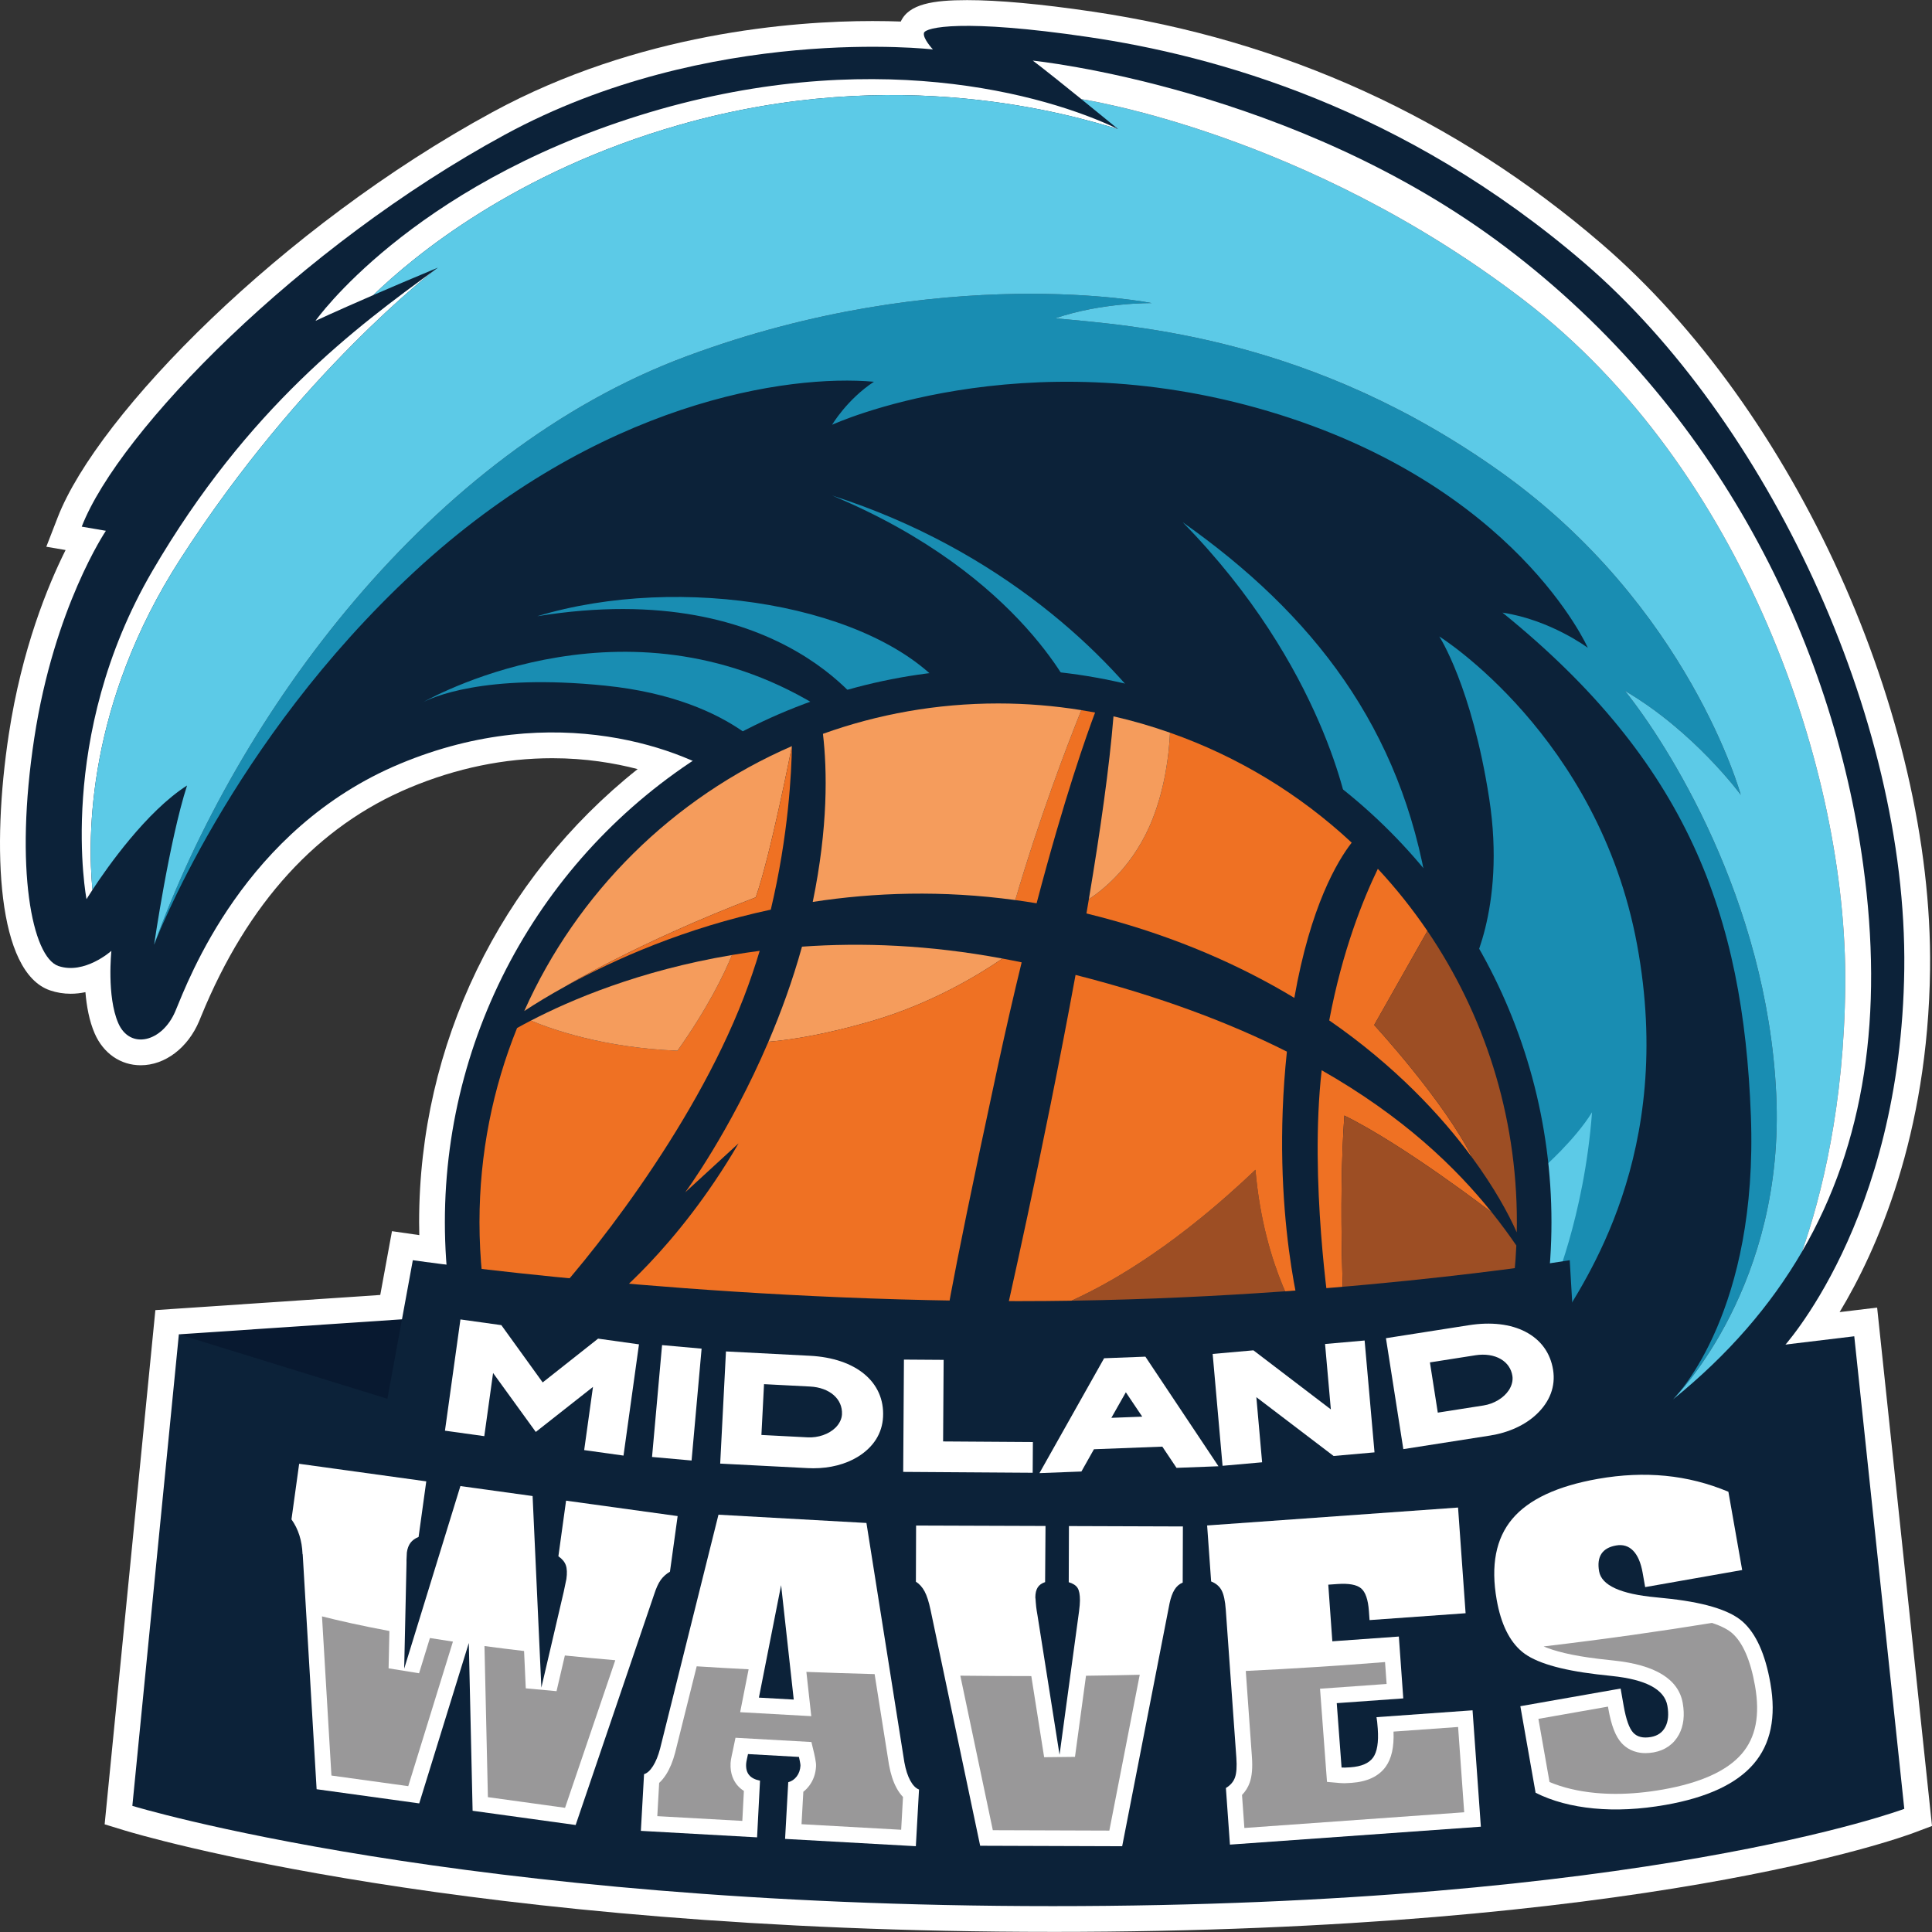
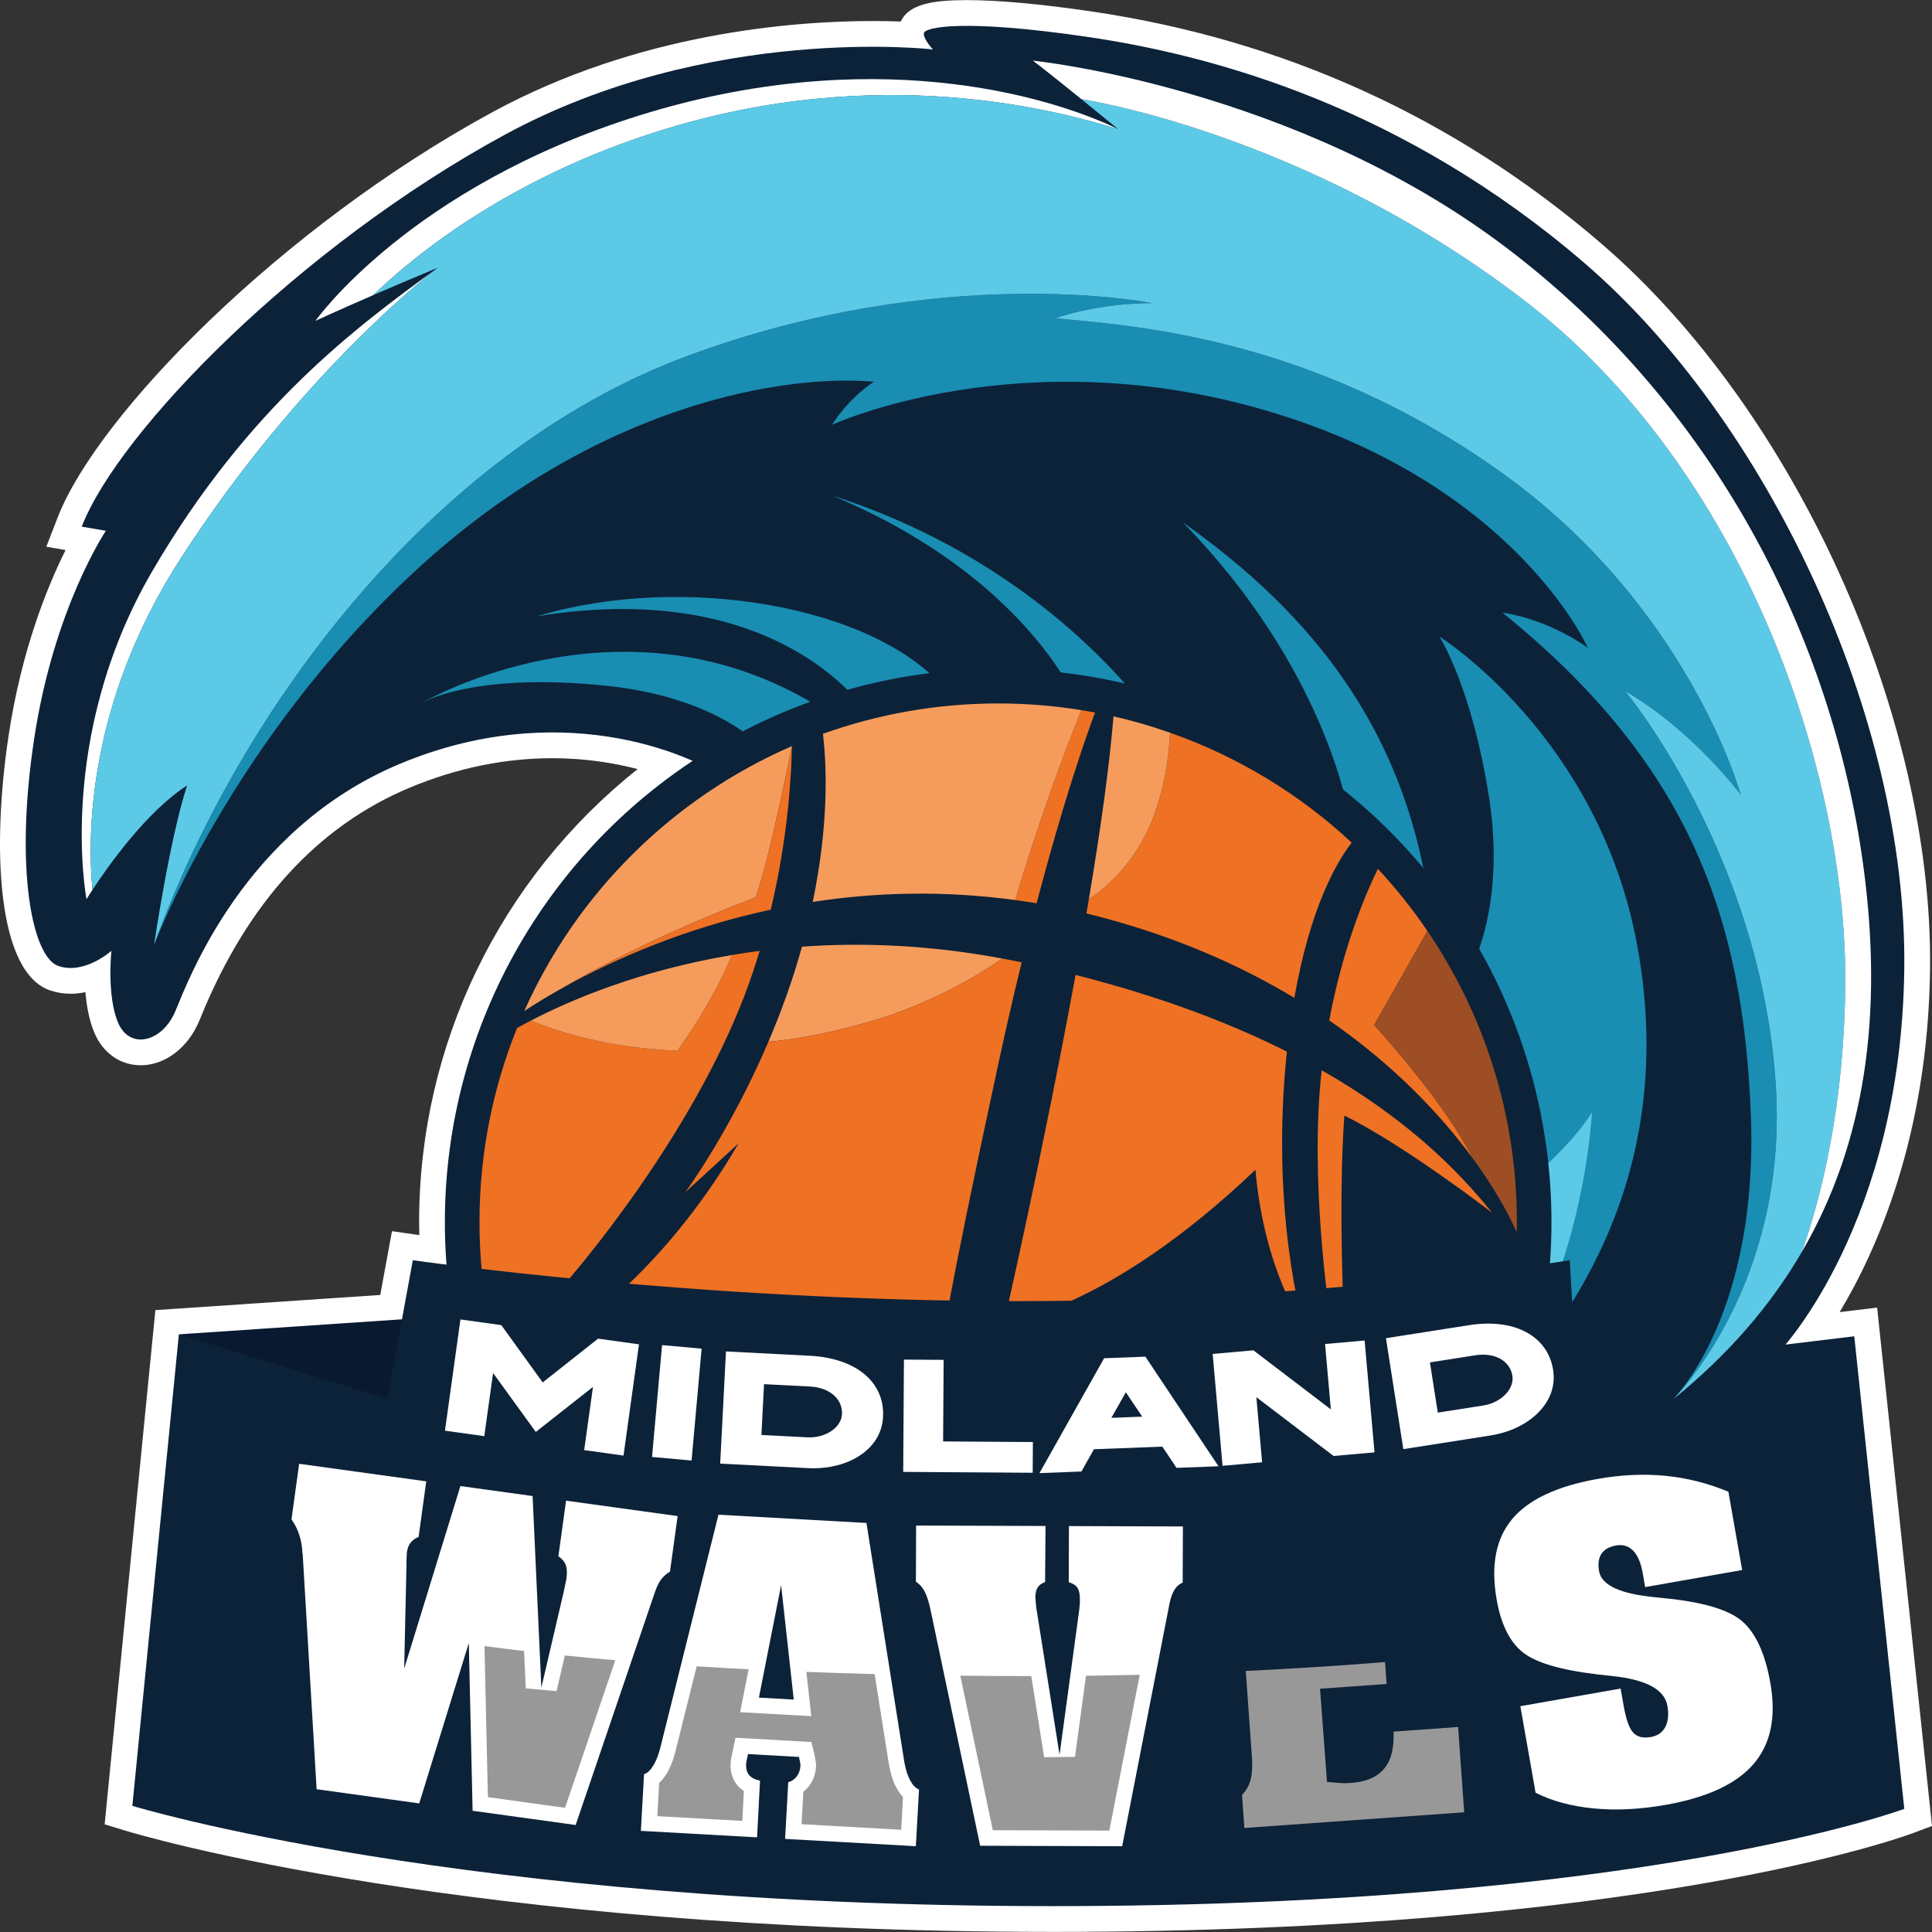
<svg xmlns="http://www.w3.org/2000/svg" id="Layer_1" version="1.1" viewBox="0 0 300 300">
  <rect x="0" y="0" width="300" height="300" fill="#333333" stroke="none" />
  <defs>
    <style>
      .st0 {
        fill: #081930;
      }

      .st1 {
        fill: #fff;
      }

      .st2 {
        fill: #ef7123;
      }

      .st3 {
        fill: #198db2;
      }

      .st4 {
        fill: #f59c5c;
      }

      .st5 {
        fill: #0c2239;
      }

      .st6 {
        fill: #999899;
      }

      .st7 {
        fill: #5ccae7;
      }

      .st8 {
        fill: #9d4e24;
      }

      .st9 {
        fill: none;
        stroke: #198db2;
        stroke-miterlimit: 10;
        stroke-width: .776px;
      }
    </style>
  </defs>
  <path class="st1" d="M163.468,299.982c-91.57,0-141.986-15.102-144.088-15.744l-3.131-.958,7.877-79.847,34.921-2.353,1.818-9.904s3.963.573,4.243.612c-.019-.684-.027-1.351-.027-2.011,0-27.582,12.553-53.344,33.933-70.352-3.578-.935-8.071-1.691-13.245-1.691-7.432,0-14.876,1.535-22.125,4.563-14.3,5.973-25.196,17.899-32.385,35.447l-.326.791c-1.75,4.178-5.314,6.878-9.08,6.878-3.13,0-5.803-1.846-7.151-4.94-.848-1.946-1.259-4.261-1.438-6.411-.732.156-1.501.248-2.297.248-1.102,0-2.178-.177-3.196-.525-8.188-2.8-9.116-21.998-6.402-39.781,2.021-13.239,6.04-23.039,8.816-28.594l-2.993-.512,1.77-4.563c6.224-16.048,34.826-45.157,67.482-62.91,22.662-12.32,46.718-14.159,59.04-14.159,1.645,0,3.116.032,4.388.078,1.254-2.736,5.045-3.326,10.296-3.326,4.896,0,11.438.599,19.446,1.781,29.775,4.393,56.377,16.521,79.067,36.049,30.046,25.857,51.502,73.243,51.017,112.671-.319,25.839-8.281,43.666-14.043,53.225l5.826-.702,8.52,80.493-2.896,1.088c-1.67.628-41.938,15.361-133.636,15.361Z" />
  <g>
    <path class="st5" d="M246.071,40.878c-28.169-24.242-57.474-32.237-77.042-35.124-19.568-2.887-25.342-1.497-25.556-.642-.214.855,1.39,2.566,1.39,2.566,0,0-34.645-4.063-66.509,13.259-31.865,17.322-59.899,45.979-65.664,60.842l3.752.642s-8.02,11.869-11.12,32.185c-3.101,20.316-.321,34.003,3.742,35.393,4.063,1.39,8.233-2.351,8.233-2.351,0,0-.748,7.056,1.069,11.226,1.818,4.17,6.843,2.965,8.875-1.886,2.032-4.851,10.693-28.29,34.859-38.383,24.166-10.094,44.536-2.181,51.556,2.951,7.02,5.133,89.017,118.186,89.017,118.186l46.215-6.548,27.802-23.76s18.522-19.715,19.005-58.966c.484-39.25-21.457-85.349-49.626-109.592Z" />
    <polygon class="st0" points="27.774 207.197 67.5 228.577 67.5 204.519 27.774 207.197" />
    <path class="st3" d="M254.208,146.702c-5.998-32.455-30.713-47.871-30.713-47.871,0,0,5.051,7.745,7.745,25.143,2.694,17.398-3.255,27.275-3.255,27.275l7.444,42.681s2.561,18.44,6.56,11.775c3.999-6.665,18.218-26.549,12.219-59.004Z" />
    <path class="st7" d="M239.579,181.378l-.571,15.017,1.903,4.2s5.076-11.553,6.298-27.882c-2.666,4.332-7.63,8.665-7.63,8.665Z" />
    <path class="st3" d="M183.648,81.096c22.112,22.561,25.704,45.01,25.704,45.01l12.347,12.459c-4.041-25.479-17.847-43.214-38.051-57.469Z" />
    <path class="st3" d="M129.21,76.943c29.857,12.459,37.826,31.653,37.826,31.653l13.29,4.714c-7.924-11.449-24.852-27.949-51.117-36.367Z" />
    <path class="st3" d="M83.414,95.688c38.836-6.286,51.946,15.96,51.946,15.96l11.694-4.286c-11.002-13.469-41.416-18.408-63.64-11.673Z" />
    <path class="st3" d="M65.55,109.114c-.14.076-.208.119-.208.119,0,0,.071-.042.208-.119Z" />
    <path class="st3" d="M65.55,109.114c1.355-.736,9.489-4.583,28.415-2.65,20.877,2.133,27.051,12.571,27.051,12.571l6.959-8.764c-29.52-18.833-59.651-2.717-62.425-1.157Z" />
    <circle class="st5" cx="154.995" cy="189.777" r="85.916" />
    <path class="st2" d="M169.078,139.623c-.124.737-.249,1.477-.376,2.219.758.184,1.52.376,2.283.578,11.806,3.122,21.727,7.546,29.998,12.53,2.505-14.261,6.687-21.247,8.907-24.105-8.041-7.494-17.621-13.353-28.209-17.071-.174,3.65-.809,8.471-2.647,13.234-2.838,7.353-7.79,11.21-9.956,12.615Z" />
    <path class="st4" d="M169.078,139.623c2.166-1.406,7.118-5.262,9.956-12.615,1.839-4.764,2.474-9.585,2.647-13.234-2.857-1.004-5.784-1.86-8.779-2.54-.633,7.843-2.055,17.842-3.825,28.39Z" />
    <path class="st2" d="M213.382,159.167l8.267-14.605c-2.321-3.414-4.894-6.644-7.698-9.655-2.26,4.679-5.505,12.665-7.547,23.54,10.132,7.003,17.358,14.719,22.229,21.352h0c-4.364-8.833-15.252-20.632-15.252-20.632Z" />
    <path class="st8" d="M221.649,144.562l-8.267,14.605s10.888,11.8,15.252,20.632h0c3.347,4.557,5.583,8.604,6.886,11.559.01-.526.02-1.052.02-1.581,0-16.763-5.127-32.324-13.89-45.215Z" />
    <path class="st2" d="M208.752,173.226c9.304,4.58,22.731,14.926,22.94,15.087-5.662-7.088-13.861-14.949-26.462-22.125-1.942,17.029,1.264,37.973,1.264,37.973l-.414.179,2.671,2.055s-1.01-19.278,0-33.169Z" />
-     <path class="st8" d="M208.752,173.226c-1.01,13.891,0,33.169,0,33.169l-2.671-2.055-3.661,1.586s-6.127-8.623-7.474-24.282c-23.319,22.225-39.031,23.709-39.031,23.709l51.579,45.501c16.313-14.037,26.944-34.494,27.961-57.453-1.115-1.634-2.365-3.338-3.762-5.088-.209-.161-13.636-10.508-22.94-15.087Z" />
    <path class="st4" d="M155.658,148.845c-11.381-2.128-21.823-2.51-31.124-1.848-1.467,5.298-3.292,10.268-5.213,14.764,3.251-.267,8.533-1.041,15.937-3.183,9.322-2.697,16.747-7.228,20.4-9.733Z" />
    <path class="st2" d="M194.945,181.644c1.347,15.658,7.474,24.282,7.474,24.282,0,0-5.234-17.559-2.591-42.631-8.867-4.463-19.644-8.56-32.817-11.91-5.006,27.359-11.198,54.411-11.198,54.411l-9.224,1.512s0-3.024,8.317-41.585c1.275-5.913,2.528-11.337,3.736-16.29-1.003-.212-1.995-.405-2.984-.59-3.653,2.505-11.078,7.036-20.4,9.733-7.404,2.142-12.686,2.916-15.937,3.183-5.99,14.018-12.922,23.386-12.922,23.386l8.285-7.606c-9.643,16.569-20.508,24.854-20.508,24.854,0,0-5.297.815-10.186,1.086,6.927-7.198,23.496-27.842,31.509-48.622.935-2.424,1.748-4.836,2.465-7.211-1.474.189-2.901.411-4.306.646-1.195,2.929-3.693,8.138-8.459,14.86-11.479-.463-19.516-3.315-22.755-4.68-.795.413-1.526.807-2.156,1.16-3.76,9.311-5.835,19.483-5.835,30.141,0,44.483,36.061,80.544,80.544,80.544,20.058,0,38.4-7.336,52.498-19.467l-51.579-45.501s15.712-1.484,39.031-23.709Z" />
    <path class="st4" d="M113.657,148.296c-14.417,2.412-25.164,7.034-31.214,10.18,3.239,1.364,11.276,4.217,22.755,4.68,4.766-6.722,7.263-11.931,8.459-14.86Z" />
    <path class="st2" d="M160.963,140.262c4.334-16.496,7.788-26.193,9.081-29.62-.709-.134-1.423-.256-2.138-.372-2.241,5.578-6.548,16.823-10.252,29.494,1.097.15,2.198.311,3.309.498Z" />
    <path class="st4" d="M157.655,139.764c3.703-12.671,8.011-23.915,10.252-29.494-4.204-.679-8.515-1.038-12.911-1.038-9.55,0-18.709,1.666-27.209,4.717.662,5.678.81,14.468-1.584,26.1,9.551-1.472,20.132-1.832,31.452-.285Z" />
    <path class="st4" d="M87.814,153.146s11.231-6.81,29.535-13.809c2.261-6.353,5.617-23.479,5.617-23.479-18.476,8.017-33.357,22.754-41.558,41.131,1.772-1.162,3.921-2.473,6.407-3.844h-.002Z" />
    <path class="st2" d="M87.814,153.146h.002c7.672-4.232,18.594-9.047,31.872-11.897,2.763-11.606,3.217-21.428,3.279-25.39,0,0-3.356,17.126-5.617,23.479-18.304,6.999-29.535,13.809-29.535,13.809Z" />
    <path class="st5" d="M158.022,202.038c-50.101,0-93.919-6.354-93.919-6.354l-3.947,21.516-32.382-10.004-7.223,73.216s50.893,15.57,142.918,15.57,132.228-15.105,132.228-15.105l-7.768-73.38-14.668,1.767-14.492,10.604-2.121-1.06-11.841-5.125-1.06-17.998s-38.55,6.354-85.725,6.354Z" />
    <path class="st1" d="M49.164,277.831l-2.16-36.485c-.023-.003-.033-.015-.029-.036-.08-2.098-.651-3.891-1.715-5.379l1.193-8.634,19.738,2.727-1.193,8.634c-.537.212-.954.511-1.249.898-.296.388-.487.894-.573,1.519-.014.262-.031.644-.055,1.146-.005.197-.004.362.001.494l-.361,16.395,8.73-28.355,11.211,1.549,1.36,29.749,3.479-14.91c.076-.385.162-.796.257-1.233.095-.437.146-.677.152-.721.125-.905.096-1.618-.086-2.137-.182-.52-.568-.985-1.158-1.396l1.193-8.635,17.325,2.394-1.193,8.634c-.578.338-1.052.761-1.422,1.27-.371.509-.718,1.268-1.042,2.278l-12.18,35.788-16.001-2.21-.59-26.051-7.699,24.905-15.933-2.201Z" />
    <path class="st1" d="M99.514,284.294l.492-8.801c.489-.147.953-.568,1.393-1.263.439-.694.804-1.59,1.094-2.685l9.071-36.343,22.976,1.283,5.892,37.178c.211,1.145.513,2.083.908,2.813.394.731.849,1.198,1.364,1.401l-.492,8.8-20.305-1.134.491-8.8c.535-.145.975-.447,1.322-.907.346-.459.538-1.016.574-1.668.006-.108-.022-.323-.085-.643-.063-.319-.112-.556-.149-.711l-7.91-.442c-.032.152-.086.399-.162.744-.077.344-.119.603-.129.777-.041.739.115,1.32.47,1.743.354.424.916.711,1.686.863l-.457,8.803-18.045-1.007ZM117.843,263.606l5.41.303-1.962-17.766-3.448,17.463Z" />
    <path class="st1" d="M152.199,286.607l-7.696-36.589c-.27-1.285-.581-2.254-.933-2.909-.352-.654-.802-1.156-1.35-1.506l.03-8.717,20.097.068-.064,8.716c-.527.173-.91.449-1.151.829-.242.381-.363.897-.365,1.549,0,.022.011.114.033.278.022.164.033.321.033.474,0,.109.021.348.066.719.045.37.111.806.202,1.306l3.425,21.656,3.025-22.254c.046-.348.082-.675.106-.979.024-.305.036-.555.036-.75.003-.892-.121-1.535-.371-1.928-.25-.393-.706-.688-1.368-.886l.029-8.716,17.696.06-.03,8.716c-.527.216-.951.585-1.272,1.106-.323.521-.576,1.217-.762,2.086l-7.364,37.747-22.051-.074Z" />
-     <path class="st1" d="M190.984,286.433l-.628-8.792c.703-.421,1.173-.967,1.412-1.639.239-.672.309-1.691.212-3.059l-1.642-22.99c-.098-1.368-.312-2.367-.644-2.997-.332-.631-.875-1.094-1.629-1.389l-.622-8.694,38.963-2.783,1.172,16.412-14.914,1.065-.1-1.4c-.127-1.78-.533-2.957-1.215-3.53-.683-.573-1.913-.796-3.692-.669l-1.402.1.628,8.792,10.33-.738.687,9.605-10.331.738.748,9.994c.138.012.311.016.516.012.206-.004.491-.019.857-.045,1.71-.122,2.883-.626,3.52-1.512.635-.885.879-2.381.728-4.487-.033-.456-.064-.808-.092-1.057-.03-.249-.064-.491-.104-.729l14.915-1.065,1.29,18.072-38.962,2.783Z" />
    <path class="st1" d="M238.446,278.378l-2.367-13.44,15.571-2.741.475,2.701c.37,2.101.863,3.483,1.479,4.148.616.665,1.533.89,2.749.676,1.035-.183,1.78-.7,2.233-1.553.453-.854.561-1.955.324-3.306-.446-2.529-3.317-4.068-8.613-4.616-1.017-.108-1.787-.193-2.308-.256-5.762-.687-9.636-1.85-11.619-3.49-1.983-1.64-3.305-4.335-3.965-8.086-.939-5.338-.133-9.524,2.421-12.558,2.552-3.035,6.993-5.11,13.321-6.224,3.625-.638,7.114-.794,10.469-.468,3.354.327,6.61,1.151,9.768,2.474l2.14,12.153-15.064,2.652-.39-2.218c-.275-1.565-.768-2.71-1.475-3.436-.709-.725-1.592-.996-2.65-.81-1.081.19-1.84.622-2.279,1.296-.439.674-.558,1.579-.358,2.715.385,2.186,3.338,3.534,8.86,4.042.472.05.827.086,1.064.111,6.163.594,10.284,1.814,12.361,3.658,2.078,1.844,3.514,5.027,4.311,9.55.928,5.273.058,9.459-2.612,12.559-2.67,3.1-7.224,5.216-13.664,6.35-3.963.697-7.674.882-11.133.551-3.459-.33-6.475-1.142-9.047-2.434Z" />
    <path class="st6" d="M86.418,262.605l-4.775-.44-.265-5.796c-2.155-.253-4.204-.51-6.149-.77l.532,23.463,11.98,1.655,7.8-22.917c-2.733-.236-5.344-.481-7.829-.736l-1.292,5.541Z" />
-     <path class="st6" d="M65.073,259.824l-4.733-.766.128-5.797c-4.458-.835-7.909-1.62-10.468-2.271l1.464,24.716,11.929,1.647,6.939-22.446c-1.24-.185-2.431-.369-3.574-.554l-1.684,5.471Z" />
    <path class="st6" d="M125.973,266.486l-11.043-.618,1.315-6.66c-2.779-.143-5.469-.298-8.062-.464l-3.35,13.42c-.357,1.347-.811,2.446-1.389,3.36-.333.525-.697.968-1.09,1.327l-.288,5.161,13.202.737.242-4.655c-.397-.252-.743-.553-1.035-.903-.523-.625-1.126-1.727-1.031-3.435.018-.314.076-.684.183-1.163.073-.33.125-.567.155-.713l.424-2.041,11.789.659.42,1.75c.042.177.1.447.172.815.107.552.143.911.125,1.239-.063,1.136-.419,2.142-1.056,2.987-.268.357-.575.67-.915.936l-.281,5.036,15.472.864.284-5.09c-.374-.39-.71-.86-1.005-1.409-.52-.963-.899-2.116-1.169-3.585l-2.233-14.087c-3.66-.095-7.19-.21-10.595-.343l.759,6.873Z" />
    <path class="st6" d="M166.923,272.806l-4.789.052-1.992-12.597c-3.787,0-7.455-.022-11.024-.061l5.047,23.993,18.093.061,4.72-24.197c-2.747.066-5.528.118-8.343.152l-1.712,12.597Z" />
    <path class="st6" d="M194.395,272.771c.124,1.745.015,3.029-.346,4.043-.252.712-.656,1.356-1.189,1.91l.365,5.124,34.134-2.438-.945-13.244-10.028.716c.095,2.396-.302,4.182-1.212,5.448-1.073,1.493-2.86,2.338-5.314,2.513-.419.03-.746.046-.983.05l-.191.002c-.224,0-.418-.008-.582-.023l-2.048-.18-1.082-14.466,10.338-.739-.243-3.401c-6.888.55-14.104,1.018-21.625,1.379l.95,13.306Z" />
-     <path class="st6" d="M268.983,253.612c-.558-.495-1.518-1.07-3.15-1.607-7.718,1.255-16.466,2.511-26.141,3.652,1.618.694,4.258,1.416,8.586,1.932.514.062,1.271.146,2.268.252,6.477.67,10.094,2.892,10.748,6.605.331,1.888.139,3.523-.57,4.86-.807,1.519-2.173,2.488-3.952,2.802-.433.076-.854.114-1.254.114-1.878,0-3.042-.832-3.69-1.529-.961-1.037-1.624-2.745-2.088-5.375l-.055-.317-10.803,1.902,1.728,9.809c2.062.869,4.448,1.437,7.113,1.691,1.029.098,2.1.148,3.181.148,2.305,0,4.762-.227,7.302-.674,5.845-1.029,9.967-2.895,12.25-5.546,2.19-2.543,2.865-5.997,2.062-10.559-.696-3.951-1.885-6.696-3.534-8.16Z" />
    <path class="st3" d="M275.811,169.858c-1.443-30.304-17.024-54.53-23.483-62.577,10.757,6.297,17.973,16.136,17.973,16.136,0,0-8.002-29.255-37.257-50.114-29.255-20.859-56.527-22.696-69.194-23.876,7.273-2.493,15.013-2.361,15.013-2.361,0,0-32.404-6.559-72.285,8.265-39.881,14.824-69.661,55.49-82.649,91.371,0,0,11.807-31.418,40.406-57.918,28.599-26.5,58.116-30.698,71.367-29.506-4.198,2.766-6.492,6.679-6.492,6.679,0,0,29.319-13.512,67.757-2.099,38.438,11.413,49.589,36.733,49.589,36.733,0,0-5.772-4.329-13.25-5.463,28.73,23.267,37.389,46.919,38.569,78.099,1.143,30.191-11.273,43.239-12.063,44.037.823-.826,17.406-17.852,15.998-47.405Z" />
    <path class="st1" d="M173.616,20.04c-11.151-5.379-38.701-13.25-74.384-2.099-35.683,11.151-50.245,31.879-50.245,31.879,0,0,3.025-1.42,8.985-4.003,6.241-6.04,21.998-19.13,47.557-26.432,33.978-9.708,61.003-1.443,68.087.656Z" />
    <path class="st1" d="M27.996,86.815c18.742-29.096,39.464-44.859,39.504-44.889-12.041,8.77-28.956,21.24-43.833,46.726-15.087,25.844-10.233,50.971-10.233,50.971,0,0,.333-.547.925-1.45-.785-8.194-.875-28.828,13.637-51.358Z" />
    <path class="st7" d="M236.717,46.672c-33.978-26.106-68.805-31.276-68.805-31.277,1.567,1.269,3.445,2.797,5.704,4.645-7.084-2.099-34.109-10.364-68.087-.656-25.559,7.303-41.316,20.392-47.557,26.432,2.732-1.184,6.079-2.612,10.037-4.261-.167.122-.339.247-.509.371-.04.03-20.762,15.794-39.504,44.889-14.512,22.53-14.422,43.164-13.637,51.358,2.258-3.444,8.347-12.146,14.686-16.199-2.755,8.527-5.116,24.728-5.116,24.728,12.988-35.881,42.767-76.547,82.649-91.371,39.881-14.824,72.285-8.265,72.285-8.265,0,0-7.74-.131-15.013,2.361,12.667,1.181,39.939,3.017,69.194,23.876,29.255,20.859,37.257,50.114,37.257,50.114,0,0-7.215-9.839-17.973-16.136,6.459,8.047,22.04,32.272,23.483,62.577,1.407,29.553-15.175,46.579-15.998,47.405-.021.021-.04.04-.04.04,8.51-6.876,15.143-14.527,20.045-22.95,3.052-8.724,6.542-22.709,6.714-41.358.308-33.412-15.837-80.216-49.814-106.323Z" />
    <path class="st1" d="M289.324,134.362c-4.723-34.709-22.564-71.029-55.493-95.955-32.928-24.926-73.465-28.993-73.465-28.993,0,0,1.108.768,7.546,5.981h0s34.828,5.17,68.805,31.277c33.978,26.106,50.122,72.91,49.814,106.323-.172,18.648-3.662,32.634-6.714,41.358,9.814-16.866,12.656-36.842,9.506-59.99Z" />
    <polygon class="st9" points="167.912 15.395 167.912 15.395 167.912 15.395 167.912 15.395" />
    <polygon class="st1" points="84.267 214.663 77.848 205.767 71.497 204.881 69.093 222.155 75.2 223.006 76.565 213.197 83.197 222.352 92.076 215.361 90.711 225.171 96.818 226.023 99.221 208.749 92.871 207.863 84.267 214.663" />
    <rect class="st1" x="96.378" y="214.748" width="17.439" height="6.164" transform="translate(-121.246 303.058) rotate(-84.878)" />
    <path class="st1" d="M125.752,210.522l-13.025-.672-.896,17.417,13.625.703c.285.014.568.022.849.022,2.585,0,5.003-.619,6.88-1.772,2.442-1.493,3.804-3.639,3.936-6.206.278-5.395-4.184-9.121-11.368-9.492ZM130.742,219.62c-.037.724-.394,1.457-1.004,2.066-1.026,1.013-2.696,1.593-4.337,1.504l-7.169-.371.406-7.888,7.143.369c3.044.157,5.084,1.933,4.961,4.319Z" />
    <polygon class="st1" points="146.528 211.16 140.363 211.118 140.249 228.554 160.354 228.689 160.386 223.919 146.445 223.826 146.528 211.16" />
    <path class="st1" d="M171.446,210.908l-10.04,17.837,6.515-.25,1.946-3.456,10.619-.407,2.204,3.296,6.513-.249-11.347-17.017-6.41.246ZM177.367,219.978l-4.795.183,2.248-3.968,2.546,3.784Z" />
    <polygon class="st1" points="205.755 208.696 206.653 218.849 194.631 209.679 188.302 210.238 189.838 227.608 195.98 227.064 195.086 216.952 207.08 226.084 213.433 225.522 211.897 208.153 205.755 208.696" />
    <path class="st1" d="M241.166,212.727c-.412-2.63-1.892-4.679-4.282-5.925-2.319-1.21-5.358-1.565-8.792-1.026l-12.883,2.019,2.7,17.226,13.476-2.111c2.872-.451,5.432-1.624,7.204-3.301,2.084-1.963,2.975-4.341,2.577-6.881ZM223.26,219.354l-1.222-7.802,7.066-1.107c1.49-.233,2.891-.023,3.941.594,1.001.588,1.624,1.492,1.799,2.612.112.716-.086,1.507-.559,2.229-.796,1.201-2.303,2.107-3.934,2.362l-7.091,1.111Z" />
  </g>
</svg>